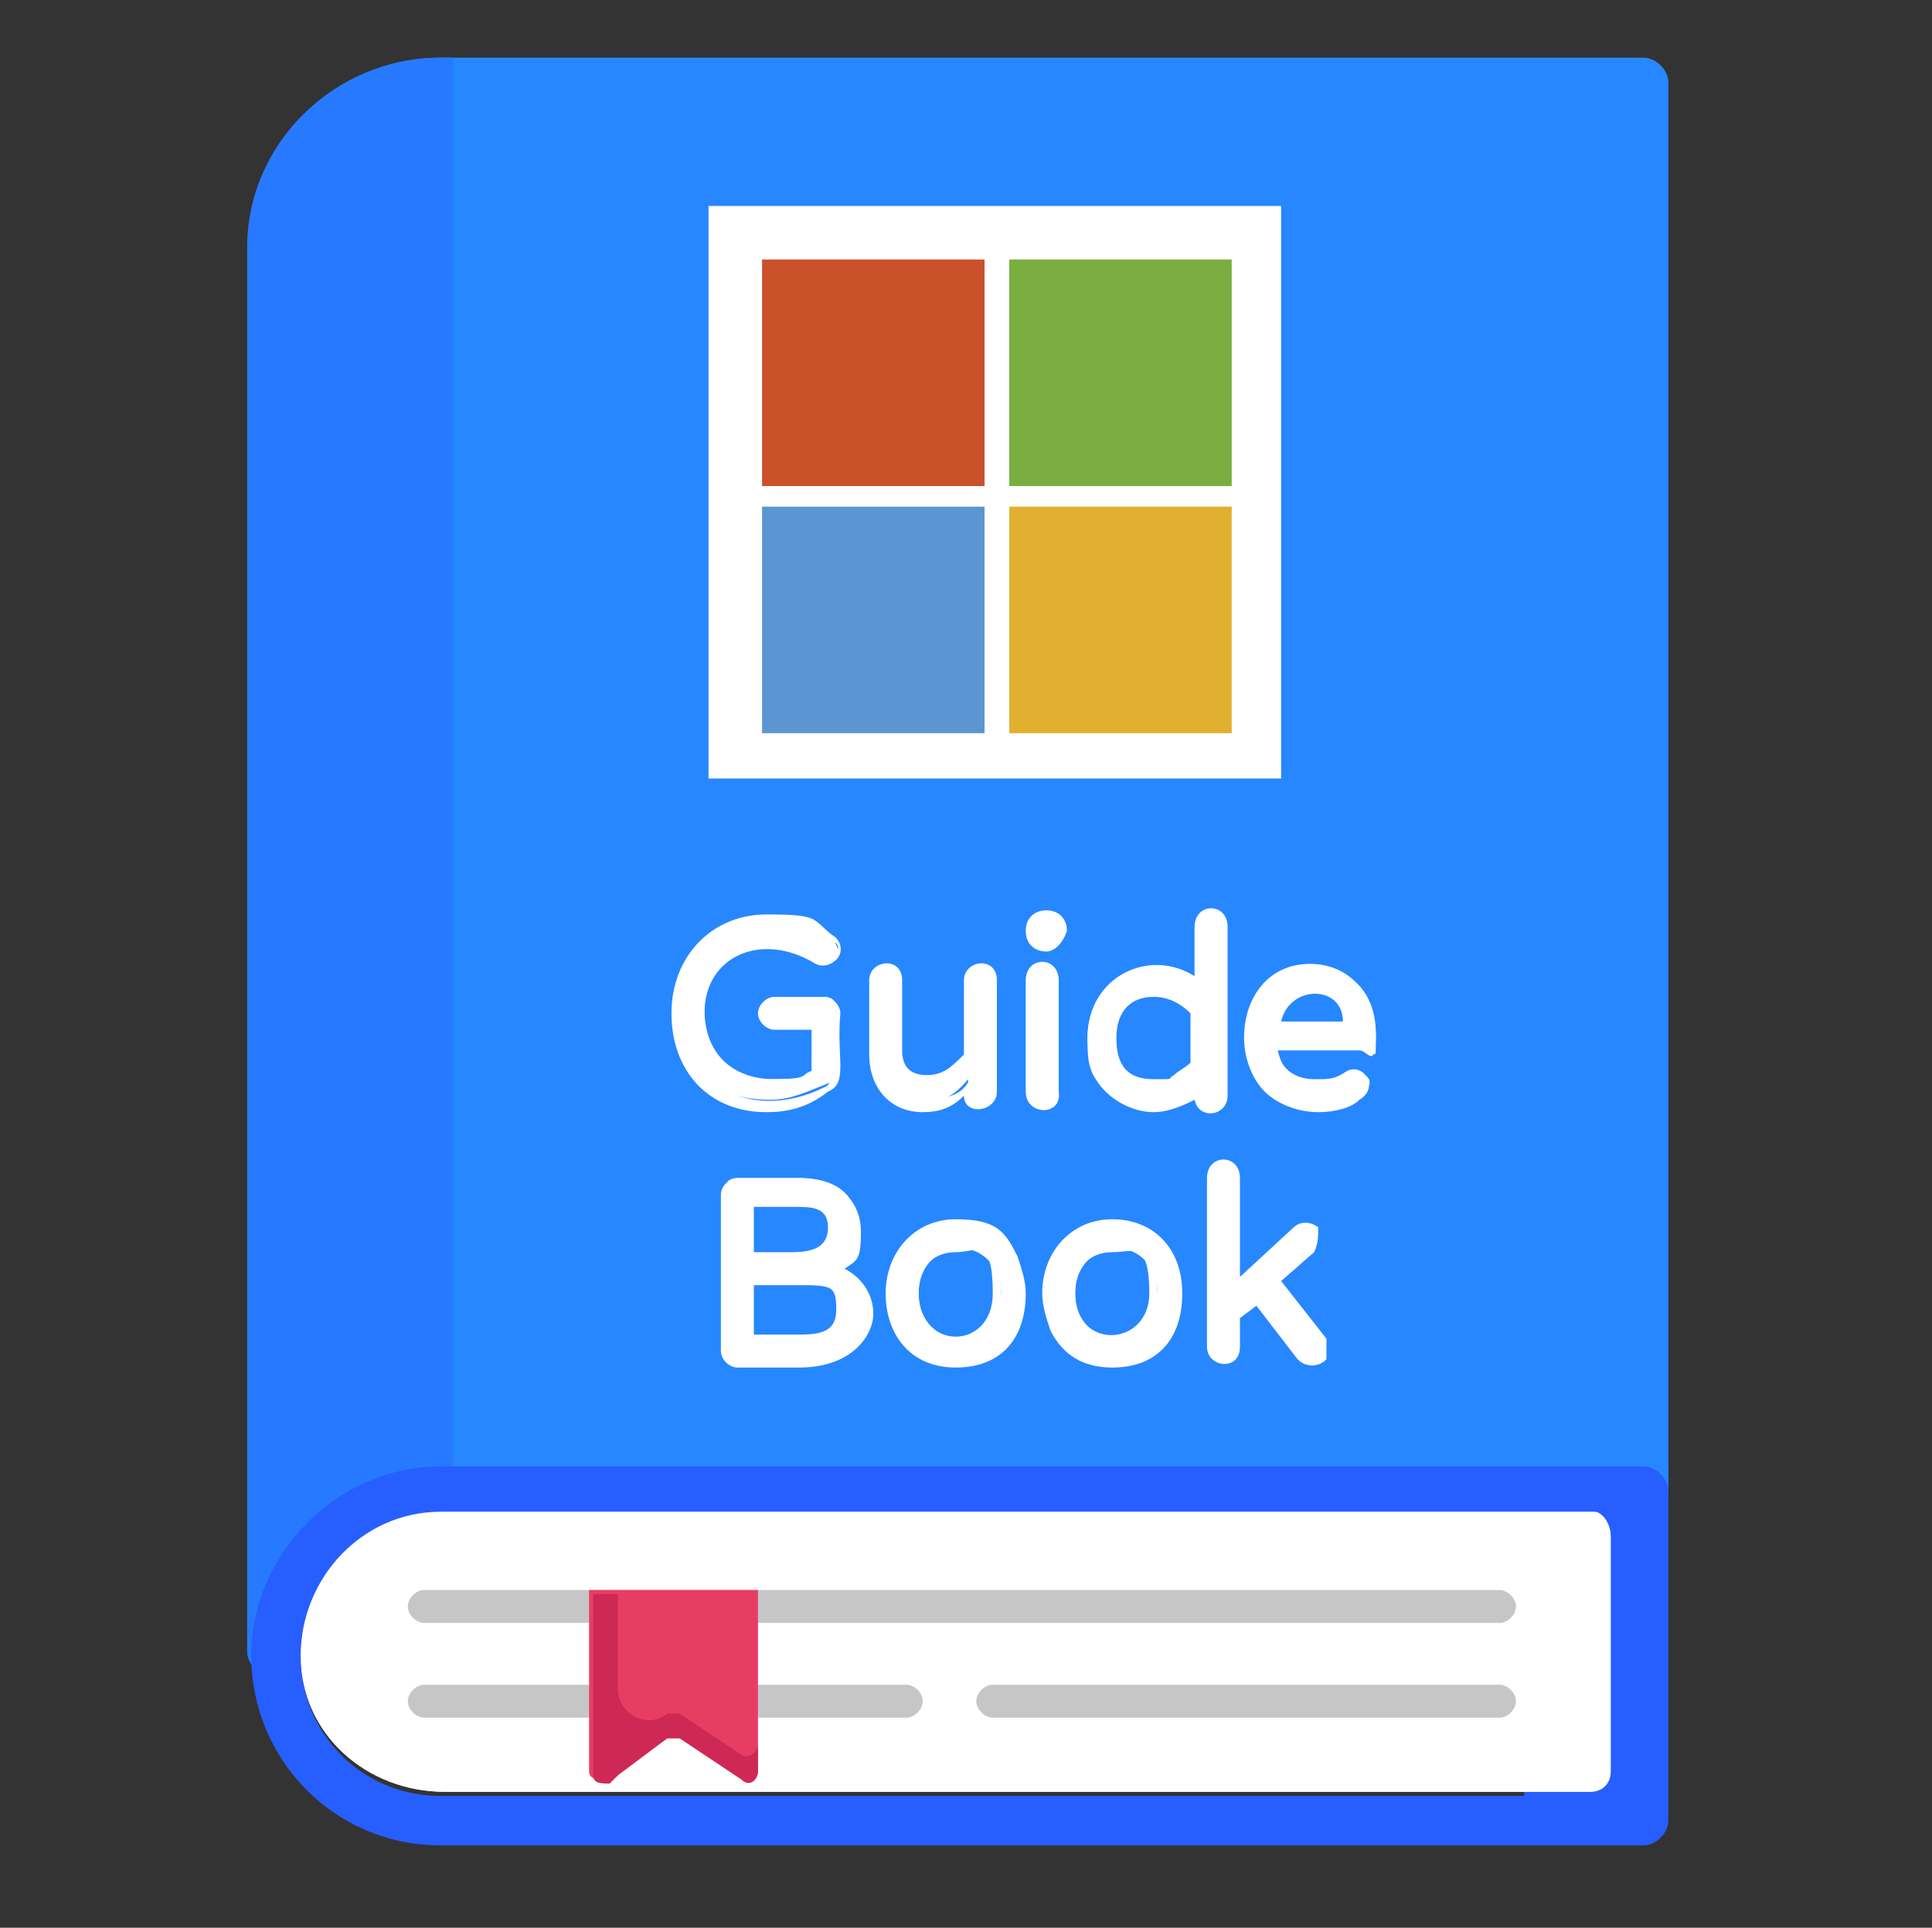
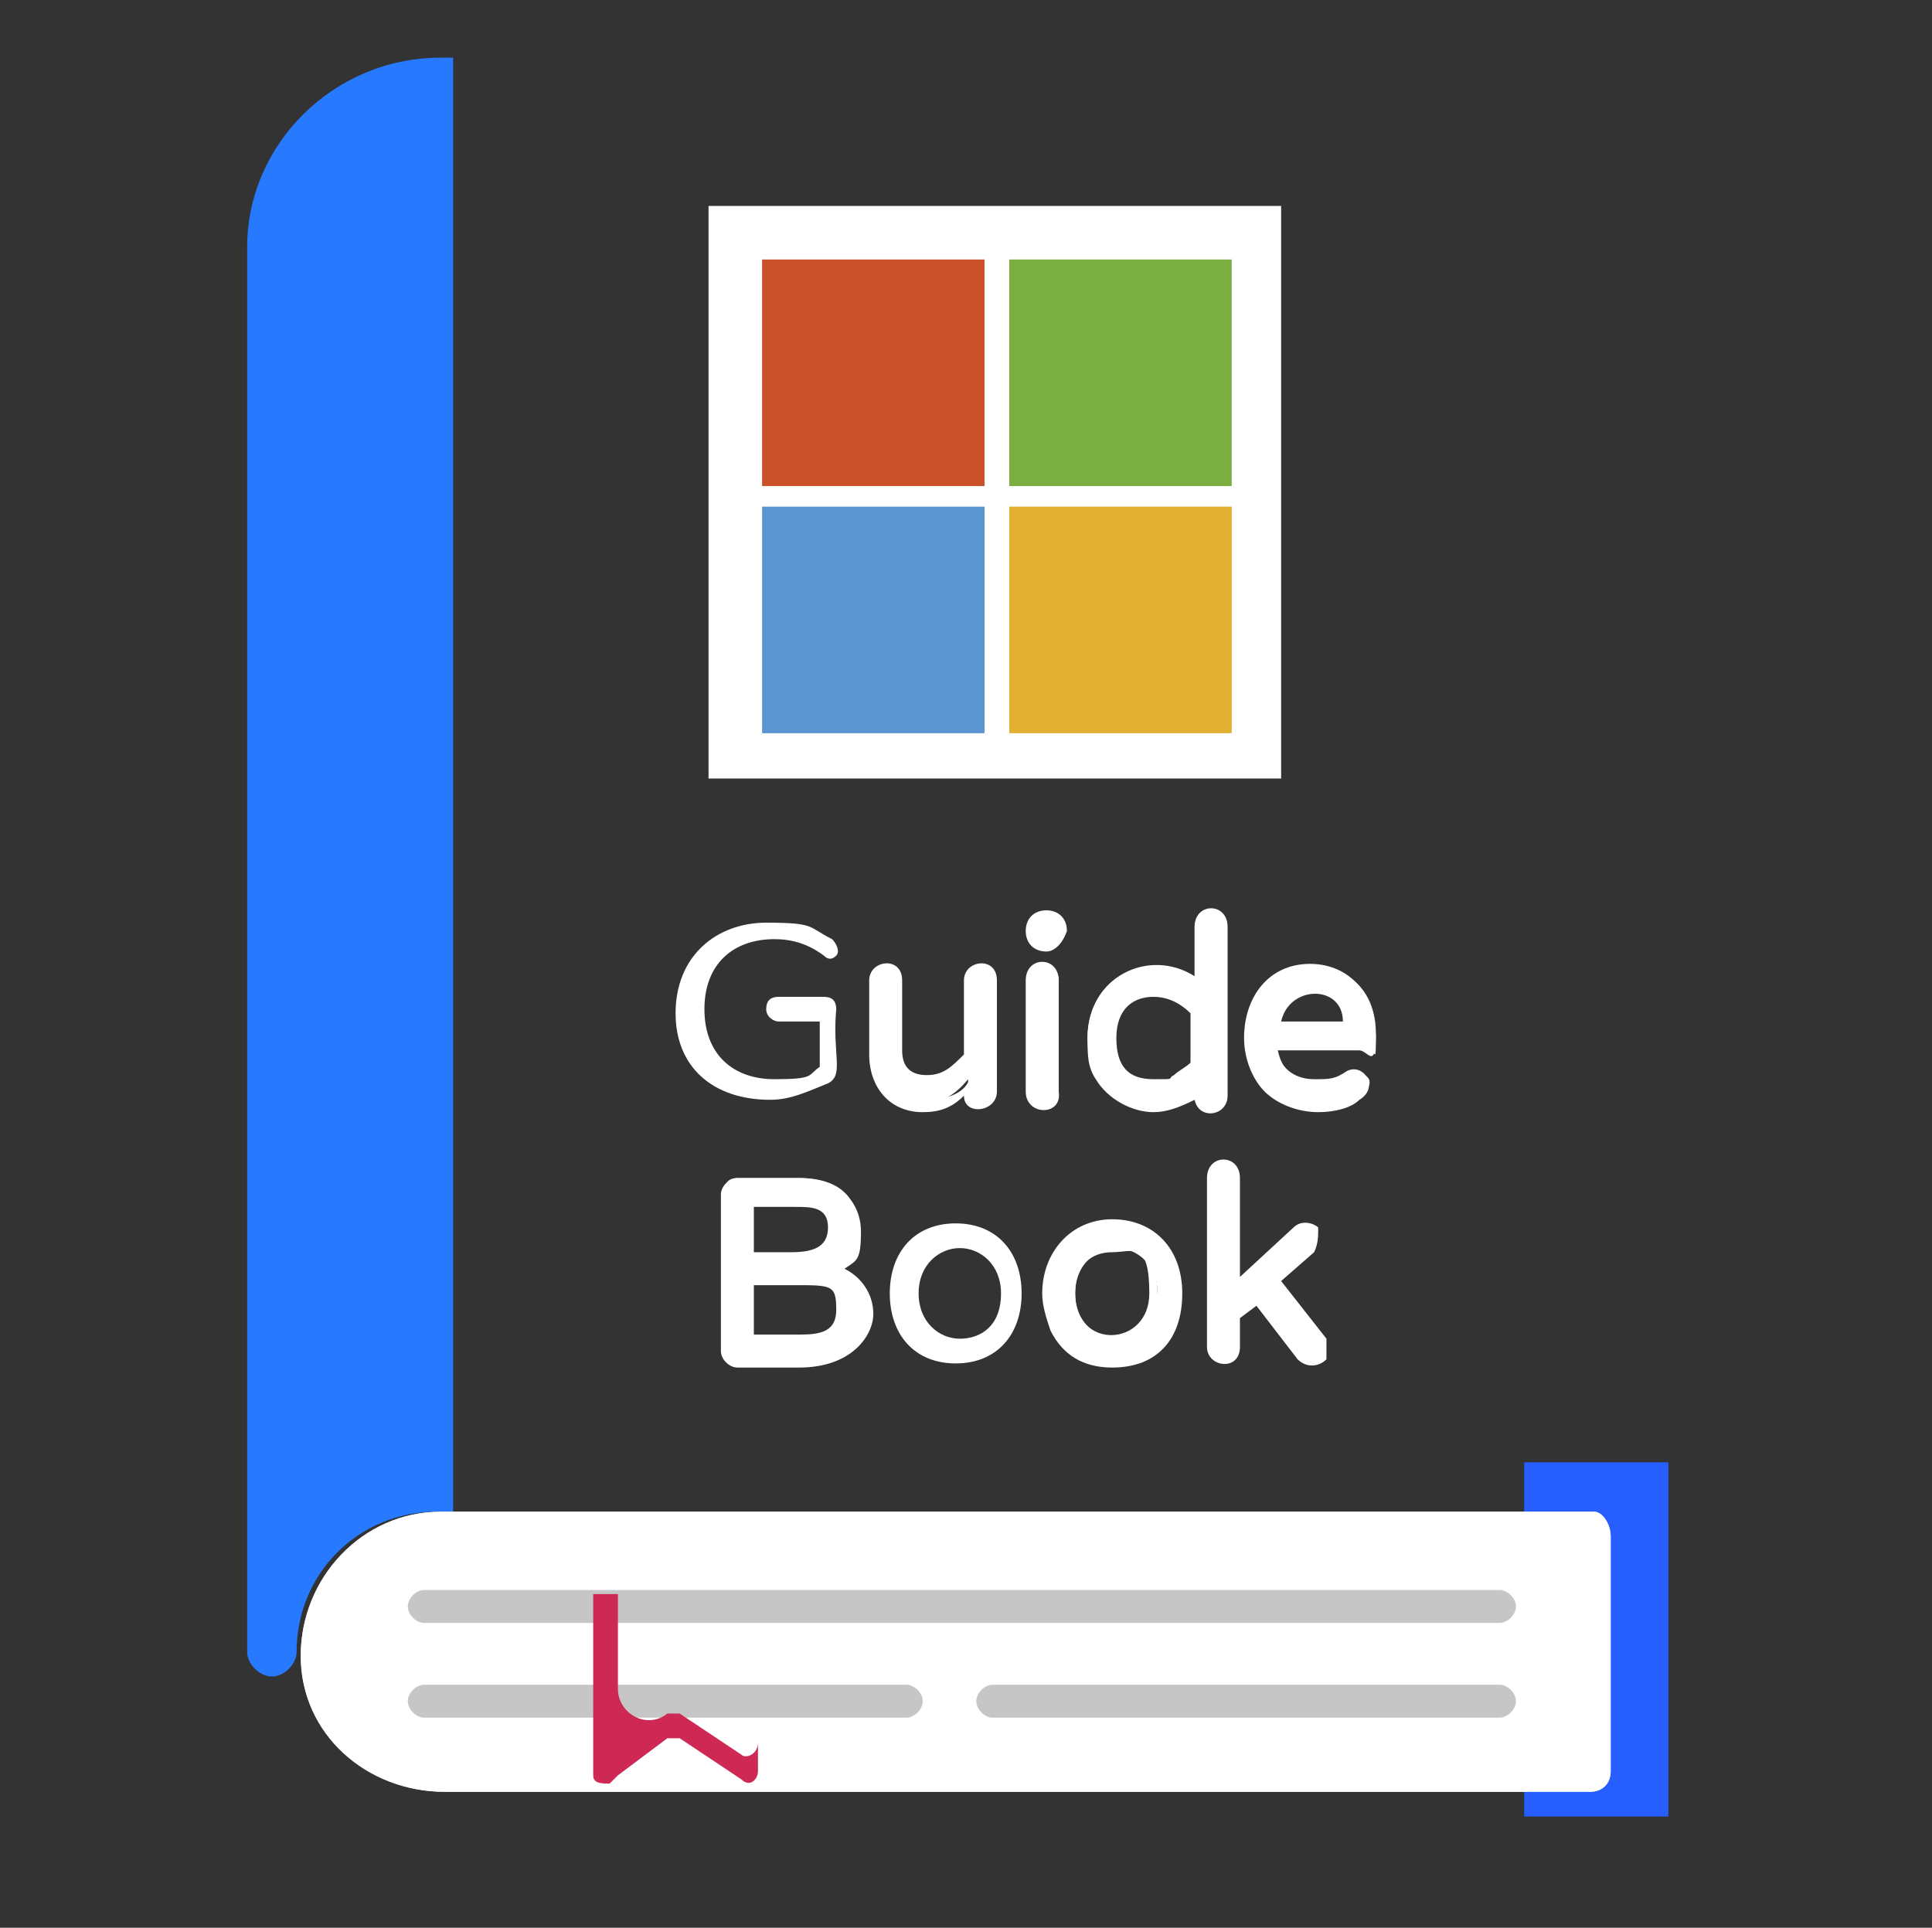
<svg xmlns="http://www.w3.org/2000/svg" id="_レイヤー_1" data-name="レイヤー 1" version="1.1" viewBox="0 0 46.9 46.8">
  <rect x="0" y="0" width="46.9" height="46.8" fill="#333333" stroke="none" />
  <defs>
    <style>
      .cls-1 {
        fill: #e2b030;
      }

      .cls-1, .cls-2, .cls-3, .cls-4, .cls-5, .cls-6, .cls-7, .cls-8, .cls-9, .cls-10, .cls-11, .cls-12 {
        stroke-width: 0px;
      }

      .cls-2 {
        fill: #5b96d2;
      }

      .cls-3 {
        fill: #deddff;
      }

      .cls-4 {
        fill: #ca512a;
      }

      .cls-5 {
        fill: #277aff;
      }

      .cls-6 {
        fill: #7aae40;
      }

      .cls-7 {
        fill: #e83d62;
      }

      .cls-8 {
        fill: #ce2955;
      }

      .cls-9 {
        fill: #2787ff;
      }

      .cls-10 {
        fill: #fff;
      }

      .cls-11 {
        fill: #c6c6c7;
      }

      .cls-12 {
        fill: #275eff;
      }
    </style>
  </defs>
  <rect class="cls-12" x="37" y="35.5" width="3.5" height="8.6" />
-   <path class="cls-9" d="M40.5,2v34.1c0,.3-.3.6-.6.6H10.7c-1.9,0-3.4,1.5-3.4,3.4s-.3.6-.6.6-.6-.3-.6-.6V6c0-2.6,2.1-4.6,4.6-4.6h29.2c.3,0,.6.3.6.6h0Z" />
  <path class="cls-5" d="M11,1.4h-.3c-2.6,0-4.7,2.1-4.7,4.6v34.1c0,.3.3.6.6.6s.6-.3.6-.6c0-1.9,1.5-3.4,3.4-3.4h.4V1.4Z" />
  <path class="cls-3" d="M39.1,37.3v5.7c0,.3-.2.5-.5.5H10.8c-1.9,0-3.5-1.4-3.5-3.3s1.5-3.5,3.4-3.5h28c.2,0,.4.3.4.6h0Z" />
-   <path class="cls-12" d="M39.9,44.8H10.7c-2.6,0-4.6-2.1-4.6-4.6s2.1-4.6,4.6-4.6h29.2c.3,0,.6.3.6.6s-.3.6-.6.6H10.7c-1.9,0-3.4,1.5-3.4,3.4s1.5,3.4,3.4,3.4h29.2c.3,0,.6.3.6.6s-.3.6-.6.6h0Z" />
  <path class="cls-10" d="M39.1,37.3v5.7c0,.3-.2.5-.5.5H10.8c-1.9,0-3.5-1.4-3.5-3.3s1.5-3.5,3.4-3.5h28c.2,0,.4.3.4.6h0Z" />
  <path class="cls-11" d="M36.8,39c0,.2-.2.4-.4.4H10.3c-.2,0-.4-.2-.4-.4s.2-.4.4-.4h26.1c.2,0,.4.2.4.4h0Z" />
  <path class="cls-11" d="M22.4,41.3h0c0,.2-.2.4-.4.4h-11.7c-.2,0-.4-.2-.4-.4s.2-.4.4-.4h11.7c.2,0,.4.2.4.4h0Z" />
  <path class="cls-11" d="M36.8,41.3c0,.2-.2.4-.4.4h-12.3c-.2,0-.4-.2-.4-.4h0c0-.2.2-.4.4-.4h12.3c.2,0,.4.2.4.4h0Z" />
-   <path class="cls-7" d="M18.4,38.6v4.4c0,.2-.2.4-.4.2l-1.5-1c-.1,0-.2,0-.3,0l-1.5,1c-.2,0-.4,0-.4-.2v-4.4h4.1Z" />
  <path class="cls-8" d="M18.4,42.3v.7c0,.2-.2.4-.4.2l-1.5-1c-.1,0-.2,0-.3,0l-1.2.9-.2.2c-.2,0-.4,0-.4-.2v-4.4h.6v2.3c0,.6.7,1,1.2.6.1,0,.2,0,.3,0l1.5,1c.1.1.4,0,.4-.3h0Z" />
  <path class="cls-10" d="M16.4,24.6c0-1.4,1-2.2,2.2-2.2s1,.1,1.6.4c.1.1.2.3.1.4s-.2.1-.3,0c-.4-.3-.8-.4-1.2-.4-1,0-1.7.6-1.7,1.7s.7,1.7,1.7,1.7.8-.1,1.1-.3v-1.1h-1c-.1,0-.3-.1-.3-.3s.1-.3.3-.3h1.1c.2,0,.3.1.3.3-.1,1.1.2,1.6-.2,1.8-.5.2-.9.4-1.4.4-1.4,0-2.3-.8-2.3-2.1h0Z" />
-   <path class="cls-10" d="M18.6,27c-1.4,0-2.3-1-2.3-2.4s1-2.4,2.3-2.4,1.1.1,1.6.5c.2.1.3.4.1.6-.1.1-.3.2-.5.1-1.3-.8-2.7-.2-2.7,1.2s.6,1.6,1.6,1.6.7-.1,1-.2v-1h-.9c-.2,0-.4-.2-.4-.4s.2-.4.4-.4h1.2c.2,0,.4.2.4.4-.1,1.1.2,1.7-.3,1.9-.5.4-1,.5-1.5.5h0ZM18.6,22.5c-1.1,0-2,.8-2,2.1,0,1.9,1.8,2.6,3.4,1.8.3-.1.1-.5.2-1.7,0-.1-.1-.2-.2-.2h-1.2c-.1,0-.1.1-.1.1,0,.1.1.1.1.1h1.2v1.3c-.1,0-.5.3-1.2.3-1.1,0-1.8-.8-1.8-1.8s.8-1.8,1.8-1.8.9.1,1.3.4h.2c.1-.1,0-.2,0-.2-.8-.3-1.2-.4-1.7-.4h0Z" />
  <path class="cls-10" d="M21.2,25.6v-1.8c0-.4.6-.4.6,0v1.7c0,.5.2.8.7.8s.8-.3,1-.6v-1.9c0-.4.6-.4.6,0v2.7c0,.3-.3.4-.5.2-.1-.1-.1-.3-.1-.5-.4.5-.8.6-1.2.6-.6,0-1.1-.5-1.1-1.2h0Z" />
  <path class="cls-10" d="M22.4,27c-.8,0-1.3-.6-1.3-1.4v-1.8c0-.5.8-.6.8,0v1.7c0,.4.2.6.6.6s.6-.2.9-.5v-1.8c0-.5.8-.6.8,0v2.7c0,.5-.8.6-.8.1-.3.3-.6.4-1,.4h0ZM21.4,23.8c.1,1.2-.3,2.9,1,2.9s1.1-.7,1.3-.8v.6c0,.2.3.2.3,0v-2.7c0-.2-.3-.2-.3,0v1.9c-.1.1-.4.7-1.2.7s-.8-.3-.8-.9v-1.7c0-.2-.3,0-.3,0h0Z" />
  <path class="cls-10" d="M25,22.6h0c0-.2.1-.3.3-.3h0c.2,0,.3.1.3.3h0c0,.2-.1.3-.3.3h0c0,0-.3-.1-.3-.3h0ZM25.1,26.5v-2.7c0-.4.6-.4.6,0v2.7c-.1.4-.6.4-.6,0h0Z" />
  <path class="cls-10" d="M24.9,26.5v-2.7c0-.6.8-.6.8,0v2.7c.1.6-.8.6-.8,0h0ZM25.2,23.9v2.7c0,.2.3.2.3,0v-2.7c0-.3-.3-.2-.3,0h0ZM25.4,23.1h0c-.3,0-.5-.2-.5-.5s.2-.5.5-.5h0c.3,0,.5.2.5.5-.1.3-.3.5-.5.5h0ZM25.3,22.8h0c.1,0,.2-.1.2-.2s-.1-.2-.2-.2h0c-.1,0-.2.1-.2.2.1.1.1.2.2.2h0Z" />
  <path class="cls-10" d="M26.4,25.2c0-1,.7-1.7,1.5-1.7s.8.2,1.1.5v-1.5c0-.4.6-.4.6,0v4.1c0,.4-.6.4-.6,0v-.2c-.3.3-.7.5-1.1.5-.7-.1-1.5-.7-1.5-1.7h0ZM28.6,26.2c.2-.1.3-.2.4-.3v-1.3c-.3-.3-.6-.5-1-.5-.6,0-1,.4-1,1.1s.4,1.1,1,1.1c.2,0,.4,0,.6-.1h0Z" />
  <path class="cls-10" d="M28,27c-.5,0-1.1-.3-1.4-.8-.2-.3-.2-.6-.2-1,0-1.5,1.5-2.2,2.6-1.5v-1.2c0-.6.8-.6.8,0v4.1c0,.5-.7.6-.8.1-.4.2-.7.3-1,.3h0ZM28,23.7c-.7,0-1.4.6-1.4,1.5s.6,1.5,1.4,1.5.7-.1,1-.4l.2-.2v.5c0,.2.3.2.3,0v-4.1c0-.2-.3-.2-.3,0v1.9c-.2-.2-.5-.7-1.2-.7h0ZM28,26.5c-.7,0-1.2-.4-1.2-1.3s.5-1.3,1.2-1.3,1,.5,1.1.6v1.4h0c-.1.2-.3.3-.5.4-.2,0-.4.2-.6.2h0ZM28,24.2c-.5,0-.9.3-.9,1s.3,1,.9,1,.3,0,.5-.1c.1-.1.3-.2.4-.3v-1.2c-.2-.2-.5-.4-.9-.4h0Z" />
  <path class="cls-10" d="M30.4,25.2c0-.9.5-1.7,1.5-1.7s1.5.7,1.5,1.6,0,.3-.3.3h-2.1c.1.6.4.9,1.1.9s.6,0,.8-.2c.3-.1.5.2.2.4-.4.2-.7.3-1.1.3-1,0-1.6-.5-1.6-1.6h0ZM32.8,24.9c0-.6-.4-.9-.9-.9s-.9.3-.9.9h1.8Z" />
  <path class="cls-10" d="M32,27c-.5,0-1-.2-1.3-.5s-.5-.8-.5-1.3c0-1,.6-1.8,1.6-1.8s1.6.8,1.6,1.7-.2.4-.4.4h-2c.1.5.5.7.9.7s.5,0,.8-.2c.4-.2.8.4.3.7-.2.2-.6.3-1,.3h0ZM32,26.7c.4,0,.7-.1,1-.3.2-.1,0-.3,0-.2-.3.2-.6.2-.9.2-.7,0-1.2-.4-1.2-1v-.2h2.3c0,0,.2-.1.2-.1,0-.8-.5-1.4-1.4-1.4s-1.4.7-1.4,1.5.5,1.5,1.5,1.5h0ZM32.9,25.1h-2.1c.1-1.5,2-1.5,2.1-.1h0ZM31.1,24.8h1.5c0-.9-1.3-.9-1.5,0h0Z" />
  <path class="cls-10" d="M17.6,32.7v-3.8c0-.2.1-.3.3-.3h1.5c1,0,1.4.5,1.4,1.1s-.2.8-.6,1c.5.2.9.5.9,1,0,.9-.7,1.2-1.6,1.2h-1.5c-.2,0-.4,0-.4-.2h0ZM19.2,30.5c.6,0,1-.1,1-.7s-.4-.6-.9-.6h-1.1v1.4h1ZM19.4,32.5c.6,0,1.1,0,1.1-.7s-.4-.7-1.1-.7h-1.2v1.4h1.2Z" />
  <path class="cls-10" d="M19.4,33.2h-1.5c-.2,0-.4-.2-.4-.4v-3.8c0-.2.2-.4.4-.4h1.5c1,0,1.5.6,1.5,1.3s-.1.7-.4.9c.4.2.7.6.7,1.1s-.5,1.3-1.8,1.3h0ZM17.9,28.8c-.1,0-.1.1-.1.2v3.8c0,0,.1,0,.1,0h1.5c.8,0,1.5-.3,1.5-1.1s-.3-.8-.8-.9h-.3c.2-.2.9-.3.9-1.1s-.6-1-1.3-1c0,0-1.5,0-1.5,0ZM19.4,32.6h-1.3v-1.7h1.3c1,0,1.2.5,1.2.8,0,.7-.6.9-1.2.9h0ZM18.3,32.4h1c.5,0,1,0,1-.6s-.1-.6-1-.6h-1v1.2ZM19.2,30.7h-1.2v-1.6h1.3c.5,0,1,.2,1,.8.1.6-.4.8-1.1.8h0ZM18.3,30.4h.9c.5,0,.9-.1.9-.6s-.4-.5-.8-.5h-1v1.1Z" />
  <path class="cls-10" d="M21.6,31.4c0-1,.6-1.7,1.6-1.7s1.6.7,1.6,1.7-.6,1.7-1.6,1.7-1.6-.7-1.6-1.7h0ZM24.3,31.4c0-.7-.5-1.1-1-1.1s-1,.4-1,1.1.5,1.1,1,1.1c.5,0,1-.3,1-1.1h0Z" />
-   <path class="cls-10" d="M23.2,33.2c-1.1,0-1.7-.8-1.7-1.8s.7-1.8,1.7-1.8,1.2.3,1.5.9c.1.3.2.6.2.9,0,1.1-.6,1.8-1.7,1.8h0ZM23.2,32.9c.9,0,1.5-.6,1.5-1.5,0-2.1-2.9-2-2.9,0,0,.9.5,1.5,1.4,1.5h0ZM23.2,32.7c-.6,0-1.2-.5-1.2-1.3,0-1.7,2.3-1.7,2.3,0,.1.9-.5,1.3-1.1,1.3h0ZM23.2,30.4c-.5,0-.9.3-.9,1,0,1.4,1.8,1.4,1.8,0s-.4-1-.9-1h0Z" />
  <path class="cls-10" d="M25.4,31.4c0-1,.6-1.7,1.6-1.7s1.6.7,1.6,1.7-.6,1.7-1.6,1.7-1.6-.7-1.6-1.7h0ZM28.1,31.4c0-.7-.5-1.1-1-1.1s-1,.4-1,1.1.5,1.1,1,1.1c.5,0,1-.3,1-1.1h0Z" />
  <path class="cls-10" d="M27,33.2c-.7,0-1.2-.3-1.5-.9-.1-.3-.2-.6-.2-.9,0-1,.7-1.8,1.7-1.8s1.7.7,1.7,1.8c0,1.1-.6,1.8-1.7,1.8h0ZM28.5,31.4c0-2.1-2.9-2-2.9,0s2.9,2.1,2.9,0h0ZM27,32.7c-.6,0-1.2-.4-1.2-1.3,0-1.7,2.3-1.7,2.3,0,.1.8-.4,1.3-1.1,1.3h0ZM27,30.4c-.5,0-.9.3-.9,1,0,1.4,1.8,1.3,1.8,0s-.4-1-.9-1h0Z" />
  <path class="cls-10" d="M29.4,32.8v-4.1c0-.4.6-.4.6,0v2.6l1.5-1.4c.1-.1.3-.1.4,0s.1.3,0,.4l-.9.8,1.1,1.5c0,0,0,.3,0,.4-.1,0-.3,0-.4,0l-1.1-1.5-.6.5v.8c0,.3-.6.3-.6,0h0Z" />
  <path class="cls-10" d="M31.5,33l-1-1.3-.4.3v.7c0,.6-.8.5-.8,0v-4.1c0-.6.8-.6.8,0v2.4l1.3-1.2c.2-.2.5-.1.6,0,0,.2,0,.4-.1.6l-.8.7,1.1,1.4c0,.2,0,.4,0,.5-.2.2-.5.2-.7,0h0ZM30.5,31.3l1.2,1.6c.1,0,.2,0,.2,0,0,0,0,0,0-.2l-1.2-1.6,1-.9q.1-.1,0-.2s-.1-.1-.2,0l-1.7,1.6v-2.9c0-.2-.3-.2-.3,0v4.1c0,.2.3.2.3,0v-.9l.7-.6Z" />
  <rect class="cls-10" x="17.2" y="5" width="13.9" height="13.9" />
  <g>
    <rect class="cls-4" x="18.5" y="6.3" width="5.4" height="5.5" />
    <rect class="cls-6" x="24.5" y="6.3" width="5.4" height="5.5" />
    <rect class="cls-2" x="18.5" y="12.3" width="5.4" height="5.5" />
    <rect class="cls-1" x="24.5" y="12.3" width="5.4" height="5.5" />
  </g>
</svg>